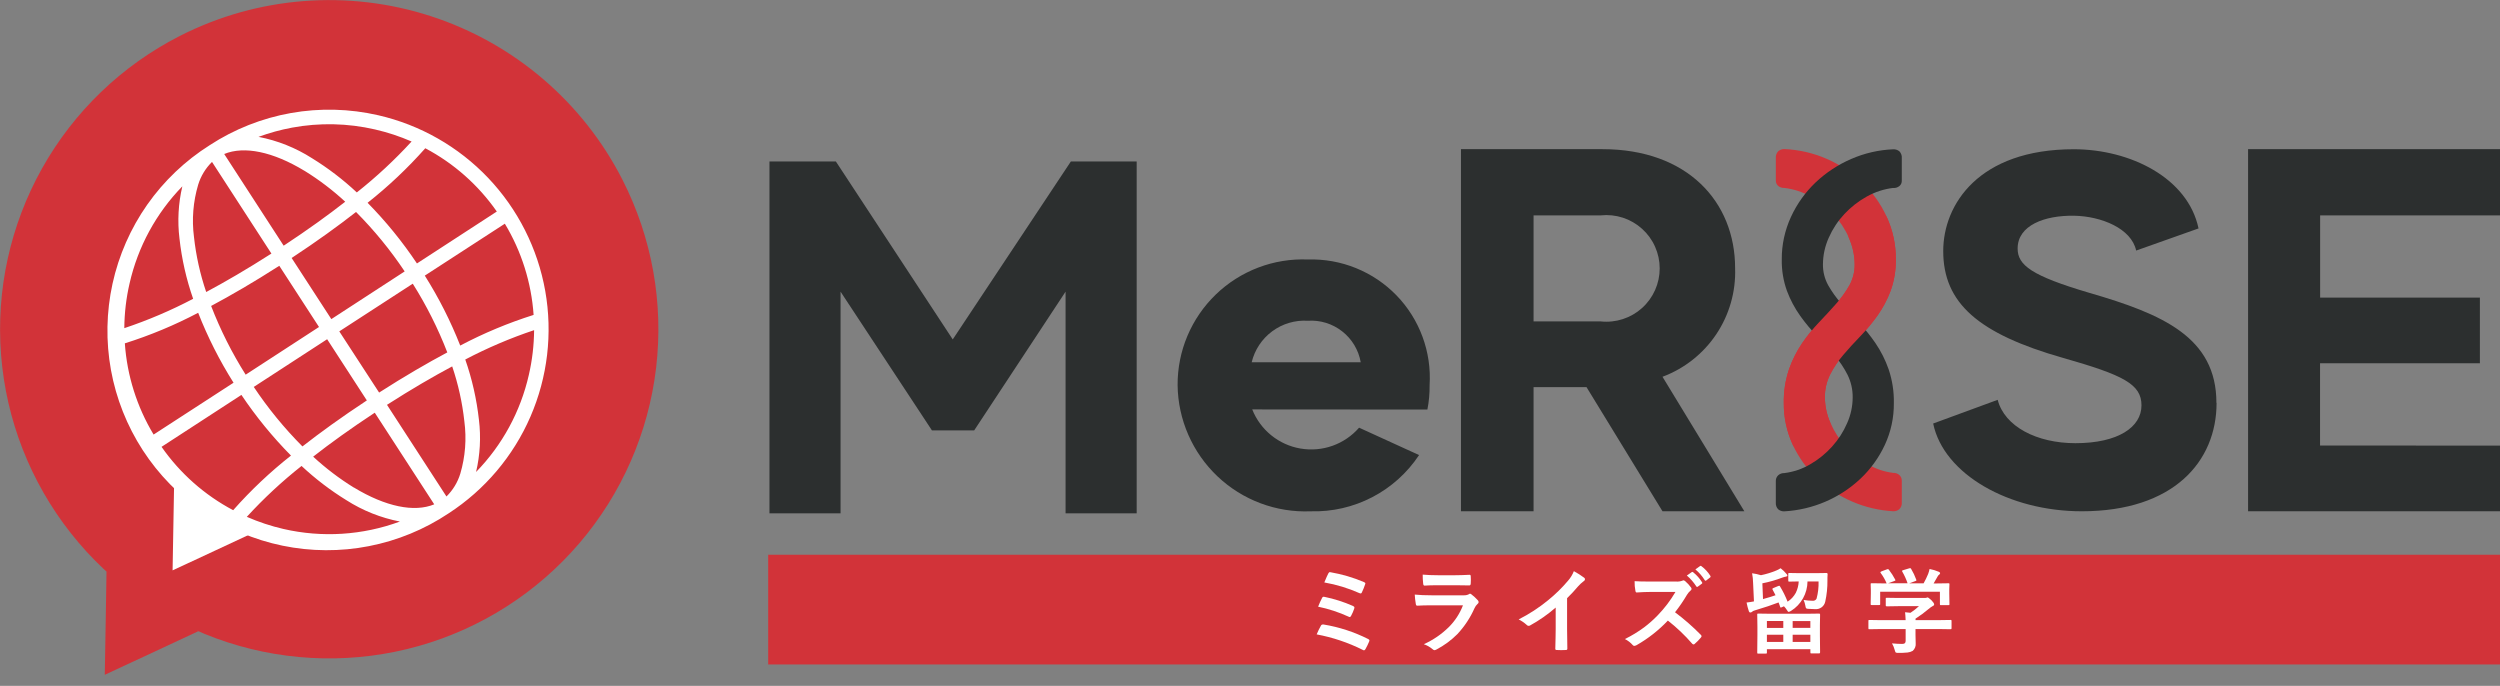
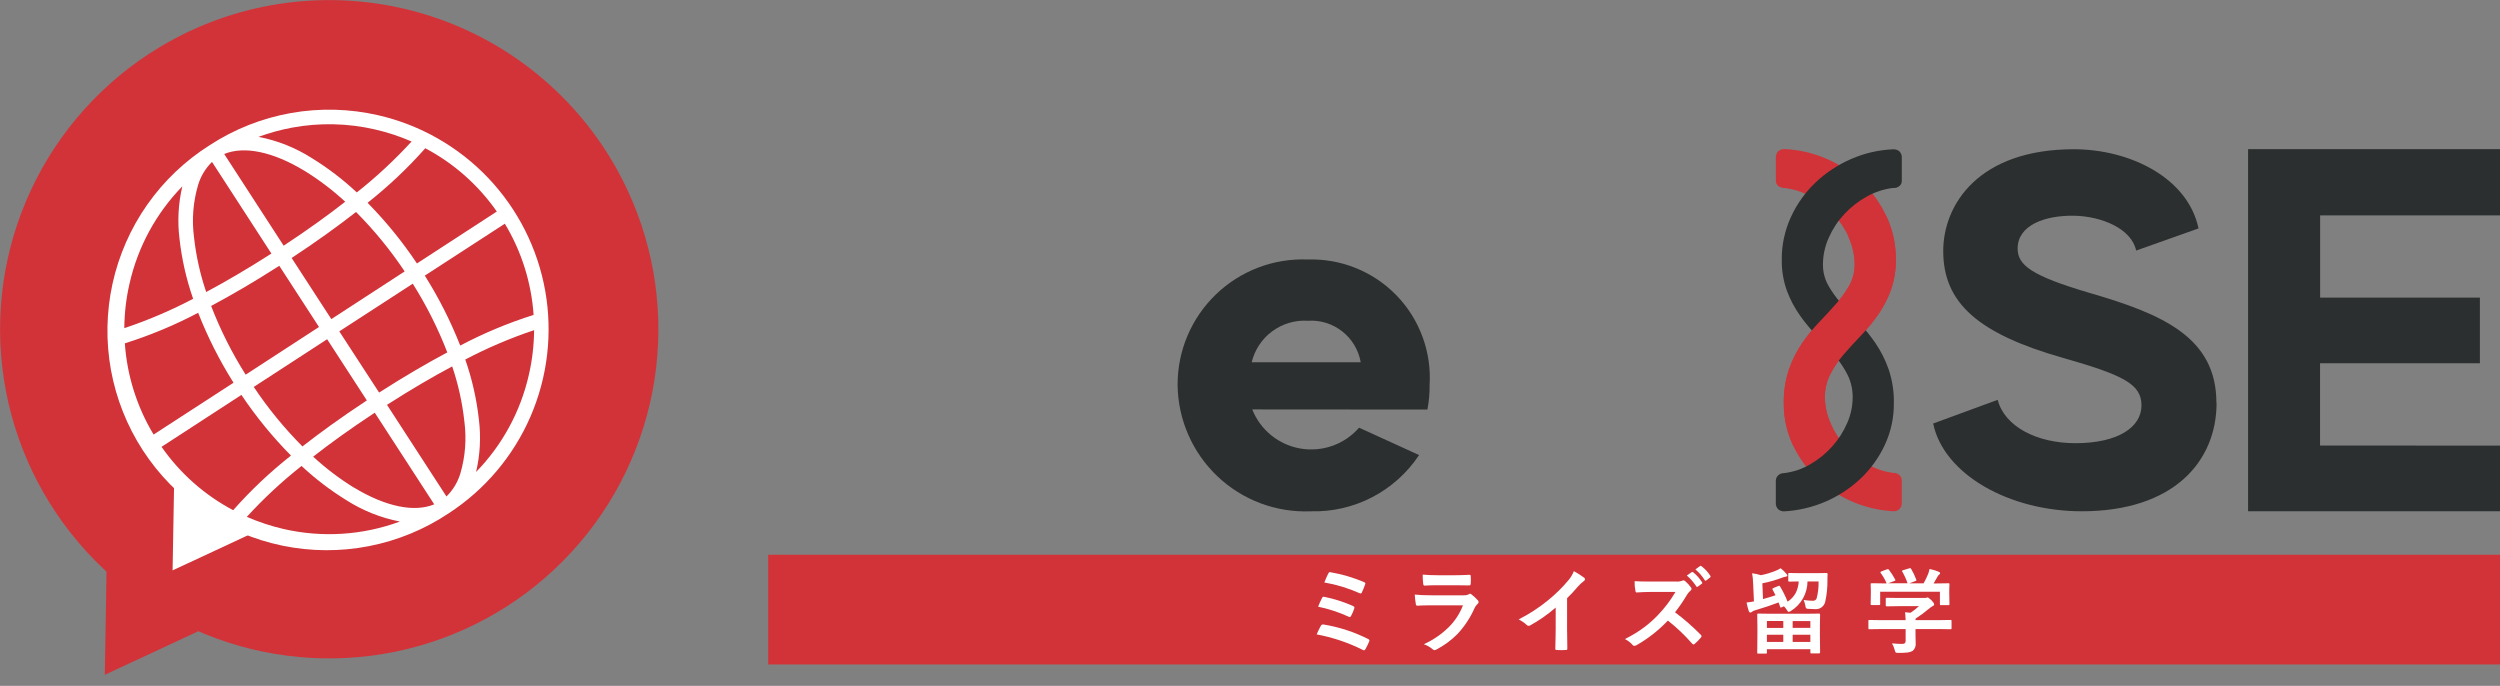
<svg xmlns="http://www.w3.org/2000/svg" width="113" height="31" viewBox="0 0 113 31" fill="none">
  <rect x="0" y="0" width="113" height="31" fill="#808080" stroke="none" />
-   <path d="M51.378 7.297V23.204H48.164V13.183L44.033 19.454H42.124L37.993 13.183V23.204H34.78V7.297H37.78L43.064 15.342L48.404 7.297H51.378Z" fill="#2C2F2F" />
  <path d="M56.601 18.506C56.782 18.964 57.079 19.366 57.461 19.676C57.844 19.986 58.299 20.192 58.784 20.274C59.269 20.357 59.767 20.314 60.231 20.149C60.694 19.984 61.107 19.702 61.431 19.331L64.142 20.569C63.608 21.374 62.879 22.03 62.021 22.475C61.164 22.92 60.207 23.139 59.242 23.111C58.47 23.143 57.7 23.019 56.976 22.748C56.253 22.477 55.591 22.063 55.031 21.532C54.47 21 54.022 20.362 53.712 19.654C53.402 18.947 53.237 18.184 53.228 17.412C53.223 16.646 53.374 15.888 53.671 15.183C53.969 14.478 54.406 13.841 54.956 13.31C55.507 12.778 56.16 12.365 56.875 12.093C57.59 11.821 58.353 11.698 59.118 11.729C59.862 11.706 60.602 11.839 61.292 12.119C61.982 12.399 62.606 12.819 63.124 13.354C63.642 13.889 64.042 14.527 64.299 15.225C64.556 15.924 64.665 16.669 64.618 17.412C64.623 17.781 64.59 18.149 64.518 18.512L56.601 18.506ZM56.576 16.375H61.505C61.408 15.823 61.111 15.325 60.669 14.979C60.228 14.632 59.675 14.46 59.115 14.498C58.538 14.462 57.968 14.631 57.503 14.975C57.039 15.318 56.711 15.814 56.576 16.375Z" fill="#2C2F2F" />
-   <path d="M71.711 17.499H69.317V23.11H66.035V6.742H72.427C76.277 6.742 78.427 9.126 78.427 12.12C78.464 13.179 78.167 14.223 77.578 15.104C76.989 15.985 76.138 16.659 75.145 17.03L78.845 23.11H75.145L71.711 17.499ZM69.317 14.528H72.353C72.689 14.564 73.029 14.528 73.351 14.424C73.672 14.32 73.968 14.15 74.219 13.924C74.471 13.698 74.672 13.421 74.809 13.113C74.947 12.804 75.018 12.47 75.018 12.132C75.018 11.794 74.947 11.46 74.809 11.151C74.672 10.842 74.471 10.566 74.219 10.34C73.968 10.114 73.672 9.943 73.351 9.839C73.029 9.735 72.689 9.699 72.353 9.735H69.317V14.528Z" fill="#2C2F2F" />
  <path d="M100.189 18.21C100.189 20.855 98.253 23.11 94.095 23.11C90.821 23.11 87.858 21.446 87.379 19.143L90.295 18.072C90.606 19.28 92.064 20.032 93.808 20.032C95.744 20.032 96.795 19.303 96.795 18.323C96.795 17.365 95.982 16.955 93.259 16.18C89.412 15.086 87.834 13.695 87.834 11.346C87.834 9.246 89.434 6.746 93.734 6.746C96.291 6.746 98.896 8.046 99.374 10.325L96.554 11.325C96.339 10.325 94.977 9.774 93.754 9.751C92.416 9.729 91.197 10.184 91.197 11.233C91.197 11.985 91.818 12.464 94.446 13.239C97.746 14.196 100.182 15.245 100.182 18.209" fill="#2C2F2F" />
  <path d="M113 20.141V23.11H101.613V6.742H113V9.735H104.87V13.453H112.091V16.42H104.866V20.138L113 20.141Z" fill="#2C2F2F" />
  <path d="M80.374 8.404C80.339 8.374 80.311 8.336 80.293 8.293C80.274 8.25 80.266 8.203 80.268 8.156V7.144C80.263 7.089 80.27 7.033 80.288 6.98C80.306 6.927 80.336 6.879 80.374 6.838C80.45 6.772 80.548 6.736 80.649 6.738C81.306 6.765 81.952 6.913 82.554 7.175C83.148 7.432 83.692 7.791 84.162 8.235C84.63 8.68 85.009 9.21 85.277 9.796C85.555 10.398 85.697 11.053 85.692 11.715C85.701 12.202 85.621 12.687 85.456 13.144C85.307 13.541 85.108 13.917 84.862 14.262C84.628 14.591 84.37 14.902 84.089 15.191C83.813 15.476 83.556 15.759 83.316 16.04C83.084 16.311 82.885 16.609 82.722 16.926C82.562 17.247 82.482 17.602 82.486 17.96C82.489 18.36 82.576 18.756 82.739 19.12C82.907 19.506 83.136 19.863 83.417 20.175C83.702 20.492 84.035 20.762 84.403 20.975C84.764 21.188 85.165 21.325 85.58 21.375C85.682 21.371 85.78 21.407 85.855 21.475C85.89 21.509 85.918 21.549 85.936 21.593C85.955 21.638 85.963 21.686 85.961 21.734V22.704C85.966 22.76 85.96 22.816 85.942 22.869C85.923 22.922 85.894 22.97 85.855 23.01C85.78 23.077 85.681 23.113 85.58 23.11C84.291 23.038 83.069 22.513 82.128 21.628C81.672 21.195 81.301 20.68 81.035 20.11C80.76 19.518 80.62 18.871 80.626 18.217C80.617 17.7 80.697 17.184 80.862 16.693C81.008 16.276 81.208 15.879 81.456 15.512C81.688 15.174 81.946 14.854 82.229 14.557C82.505 14.269 82.763 13.99 83.002 13.719C83.23 13.465 83.429 13.188 83.597 12.891C83.755 12.604 83.836 12.28 83.832 11.952C83.831 11.536 83.741 11.125 83.569 10.745C83.396 10.351 83.157 9.99 82.863 9.675C82.57 9.36 82.227 9.092 81.849 8.884C81.479 8.677 81.071 8.544 80.649 8.494C80.55 8.499 80.452 8.467 80.374 8.404Z" fill="#D23339" />
  <path d="M85.58 8.493C85.159 8.543 84.751 8.676 84.38 8.883C84.003 9.092 83.66 9.359 83.366 9.674C83.072 9.989 82.833 10.35 82.66 10.744C82.489 11.124 82.399 11.535 82.397 11.951C82.393 12.279 82.474 12.603 82.632 12.89C82.8 13.187 82.999 13.464 83.226 13.718C83.465 13.989 83.723 14.268 83.999 14.556C84.283 14.853 84.541 15.173 84.772 15.511C85.021 15.878 85.22 16.275 85.366 16.692C85.532 17.184 85.612 17.701 85.602 18.22C85.609 18.874 85.469 19.521 85.193 20.113C84.927 20.683 84.557 21.198 84.1 21.631C83.16 22.516 81.938 23.041 80.648 23.113C80.548 23.118 80.45 23.084 80.373 23.019C80.335 22.979 80.305 22.931 80.287 22.878C80.269 22.825 80.262 22.769 80.267 22.713V21.743C80.266 21.695 80.274 21.647 80.292 21.602C80.311 21.558 80.338 21.517 80.373 21.484C80.448 21.416 80.547 21.38 80.648 21.384C81.064 21.333 81.465 21.197 81.825 20.984C82.194 20.771 82.526 20.501 82.811 20.184C83.093 19.872 83.322 19.516 83.489 19.129C83.653 18.764 83.739 18.369 83.741 17.969C83.746 17.611 83.666 17.256 83.506 16.935C83.344 16.618 83.144 16.32 82.912 16.049C82.672 15.768 82.415 15.485 82.139 15.2C81.859 14.911 81.6 14.601 81.366 14.272C81.121 13.927 80.921 13.551 80.772 13.154C80.607 12.696 80.527 12.212 80.536 11.725C80.532 11.063 80.674 10.408 80.951 9.806C81.22 9.22 81.598 8.69 82.066 8.245C82.536 7.8 83.081 7.442 83.675 7.185C84.278 6.922 84.924 6.774 85.58 6.748C85.68 6.744 85.779 6.778 85.855 6.842C85.894 6.883 85.923 6.931 85.941 6.984C85.96 7.037 85.966 7.093 85.961 7.148V8.16C85.964 8.207 85.955 8.254 85.937 8.297C85.919 8.34 85.891 8.378 85.855 8.408C85.778 8.471 85.68 8.503 85.58 8.498" fill="#2C2F2F" />
  <path d="M85.277 9.801C85.554 10.403 85.695 11.058 85.691 11.72C85.7 12.207 85.62 12.691 85.455 13.149C85.306 13.546 85.106 13.922 84.861 14.267C84.627 14.596 84.368 14.906 84.088 15.196C83.812 15.481 83.554 15.764 83.315 16.045C83.082 16.316 82.883 16.613 82.721 16.931C82.561 17.252 82.48 17.607 82.485 17.965C82.487 18.365 82.573 18.76 82.737 19.125C82.905 19.512 81.307 20.691 81.037 20.111C80.761 19.518 80.622 18.872 80.628 18.218C80.618 17.7 80.698 17.184 80.863 16.693C81.008 16.277 81.206 15.882 81.453 15.516C81.684 15.178 81.943 14.859 82.226 14.562C82.502 14.274 82.759 13.995 82.999 13.723C83.226 13.47 83.425 13.192 83.593 12.896C83.751 12.609 83.832 12.285 83.829 11.957C83.827 11.541 83.737 11.13 83.566 10.75C83.391 10.35 84.999 9.209 85.275 9.806" fill="#D23339" />
  <path d="M8.126 1.626C5.504 2.962 3.338 5.045 1.9 7.613C0.462 10.18 -0.182 13.117 0.049 16.05C0.28 18.984 1.376 21.783 3.198 24.094C5.019 26.405 7.486 28.123 10.284 29.032C13.083 29.942 16.089 30 18.921 29.201C21.753 28.402 24.284 26.781 26.195 24.544C28.106 22.306 29.311 19.552 29.656 16.629C30.002 13.707 29.473 10.748 28.136 8.126C26.345 4.61 23.23 1.951 19.478 0.732C15.725 -0.487 11.642 -0.166 8.126 1.626Z" fill="#D23339" />
  <path d="M4.736 30.502L4.777 28.162L4.814 25.824L6.894 27.175L8.974 28.526L6.853 29.515L4.736 30.502Z" fill="#D23339" />
  <path d="M17.096 5.209C15.8 4.911 14.459 4.877 13.15 5.109C11.842 5.342 10.594 5.835 9.481 6.561C8.37 7.262 7.41 8.176 6.655 9.251C5.901 10.326 5.368 11.54 5.086 12.823C4.805 14.106 4.781 15.432 5.015 16.724C5.25 18.016 5.739 19.248 6.454 20.35C7.169 21.451 8.096 22.4 9.18 23.141C10.265 23.882 11.485 24.4 12.771 24.665C14.058 24.93 15.384 24.938 16.673 24.686C17.962 24.435 19.188 23.931 20.28 23.202C21.914 22.14 23.2 20.621 23.976 18.833C24.752 17.046 24.984 15.07 24.645 13.151C24.305 11.232 23.408 9.456 22.066 8.043C20.723 6.631 18.995 5.645 17.096 5.209ZM15.336 14.978L18.657 12.823C19.276 13.805 19.799 14.846 20.218 15.929C19.326 16.404 18.299 16.999 17.136 17.744L15.336 14.978ZM20.439 16.561C20.712 17.366 20.896 18.199 20.989 19.045C21.094 19.837 21.032 20.642 20.806 21.409C20.687 21.799 20.472 22.154 20.18 22.441L17.492 18.298C18.599 17.589 19.581 17.019 20.439 16.561ZM15.999 22.041C15.341 21.635 14.724 21.166 14.155 20.641C14.921 20.041 15.842 19.377 16.939 18.654L19.627 22.796C18.727 23.17 17.427 22.903 15.999 22.037M13.669 20.177C12.851 19.354 12.114 18.454 11.47 17.489L14.787 15.333L16.581 18.099C15.43 18.858 14.469 19.555 13.672 20.177M13.155 20.59C12.21 21.334 11.335 22.161 10.539 23.061C9.247 22.377 8.137 21.395 7.302 20.197L10.912 17.85C11.571 18.832 12.32 19.75 13.152 20.592M6.943 19.642C6.188 18.39 5.743 16.977 5.643 15.519C6.786 15.159 7.895 14.697 8.957 14.138C9.389 15.24 9.925 16.298 10.556 17.299L6.943 19.642ZM9.543 13.829C10.434 13.354 11.461 12.759 12.624 12.014L14.419 14.78L11.104 16.935C10.484 15.952 9.961 14.912 9.543 13.829ZM9.319 13.196C9.045 12.39 8.86 11.557 8.768 10.712C8.665 9.92 8.73 9.116 8.957 8.351C9.076 7.96 9.291 7.605 9.583 7.319L12.268 11.461C11.162 12.17 10.178 12.74 9.322 13.198M13.761 7.718C14.419 8.124 15.036 8.593 15.604 9.118C14.838 9.718 13.918 10.382 12.822 11.105L10.134 6.961C11.034 6.587 12.335 6.854 13.761 7.72M16.091 9.58C16.91 10.402 17.647 11.303 18.291 12.268L14.976 14.424L13.182 11.661C14.335 10.902 15.296 10.205 16.091 9.583M16.61 9.17C17.552 8.426 18.427 7.6 19.223 6.701C20.513 7.383 21.621 8.364 22.456 9.561L18.846 11.908C18.189 10.924 17.44 10.004 16.61 9.161M22.819 10.111C23.573 11.363 24.018 12.776 24.119 14.234C22.974 14.596 21.864 15.059 20.802 15.619C20.369 14.517 19.833 13.459 19.201 12.458L22.819 10.111ZM21.518 21.334C21.7 20.562 21.744 19.763 21.648 18.976C21.545 18.047 21.338 17.132 21.03 16.25C22.03 15.725 23.071 15.281 24.142 14.923C24.136 15.603 24.057 16.28 23.904 16.943C23.529 18.599 22.703 20.119 21.517 21.335M11.156 23.361C11.918 22.529 12.746 21.76 13.63 21.061C14.253 21.643 14.931 22.161 15.656 22.608C16.395 23.08 17.215 23.407 18.076 23.574C16.391 24.196 14.561 24.312 12.81 23.909C12.243 23.778 11.69 23.594 11.156 23.361ZM8.242 8.421C8.06 9.193 8.016 9.991 8.112 10.779C8.214 11.708 8.422 12.623 8.73 13.506C7.73 14.031 6.689 14.475 5.619 14.833C5.624 14.153 5.703 13.476 5.856 12.813C6.232 11.158 7.057 9.638 8.242 8.422M18.602 6.398C17.84 7.229 17.013 7.998 16.128 8.698C15.507 8.116 14.828 7.598 14.104 7.152C13.365 6.68 12.545 6.352 11.684 6.186C12.178 6.004 12.685 5.865 13.201 5.769C14.443 5.539 15.719 5.567 16.95 5.851C17.517 5.981 18.07 6.163 18.604 6.396" fill="white" />
  <path d="M7.801 25.781L7.838 23.676L7.875 21.57L9.747 22.786L11.618 24.002L9.71 24.892L7.801 25.781Z" fill="white" />
  <path d="M113 25.074H34.722V30.034H113V25.074Z" fill="#D23339" />
  <path d="M59.511 28.681C59.567 28.544 59.632 28.411 59.705 28.281C59.712 28.265 59.724 28.252 59.739 28.242C59.754 28.233 59.771 28.227 59.789 28.227C59.8 28.226 59.812 28.226 59.824 28.227C60.526 28.342 61.206 28.564 61.842 28.884C61.879 28.9 61.898 28.922 61.898 28.952C61.897 28.968 61.893 28.983 61.886 28.997C61.837 29.116 61.78 29.232 61.717 29.343C61.696 29.378 61.675 29.395 61.653 29.395C61.632 29.393 61.612 29.386 61.595 29.374C60.936 29.044 60.235 28.809 59.511 28.674M59.579 27.422C59.632 27.286 59.692 27.152 59.76 27.022C59.764 27.009 59.773 26.997 59.784 26.988C59.795 26.979 59.809 26.974 59.824 26.973C59.839 26.974 59.854 26.976 59.869 26.979C60.311 27.069 60.741 27.207 61.154 27.389C61.198 27.408 61.22 27.432 61.22 27.461C61.219 27.479 61.215 27.496 61.21 27.512C61.173 27.624 61.126 27.732 61.07 27.835C61.051 27.872 61.031 27.891 61.012 27.891C60.992 27.89 60.973 27.885 60.957 27.874C60.516 27.672 60.054 27.52 59.579 27.422ZM59.861 26.323C59.942 26.123 60.001 25.994 60.038 25.923C60.059 25.882 60.082 25.861 60.108 25.861C60.122 25.862 60.137 25.864 60.151 25.867C60.666 25.957 61.169 26.105 61.651 26.31C61.694 26.329 61.715 26.349 61.715 26.37C61.714 26.386 61.709 26.401 61.703 26.415C61.661 26.54 61.612 26.663 61.555 26.781C61.543 26.81 61.525 26.825 61.501 26.825C61.484 26.825 61.468 26.821 61.454 26.813C60.945 26.586 60.409 26.423 59.86 26.327" fill="white" />
  <path d="M63.945 26.875C64.159 26.897 64.418 26.908 64.721 26.908H66.167C66.245 26.911 66.322 26.895 66.391 26.86C66.406 26.846 66.425 26.837 66.445 26.835C66.469 26.837 66.491 26.848 66.508 26.865C66.611 26.944 66.706 27.031 66.793 27.127C66.818 27.149 66.833 27.181 66.834 27.215C66.834 27.231 66.829 27.247 66.821 27.261C66.813 27.275 66.801 27.287 66.787 27.296C66.726 27.352 66.678 27.42 66.645 27.496C66.455 27.924 66.195 28.317 65.875 28.66C65.596 28.94 65.275 29.176 64.924 29.36C64.898 29.375 64.87 29.384 64.84 29.389C64.804 29.384 64.771 29.367 64.747 29.339C64.631 29.242 64.499 29.168 64.356 29.118C64.773 28.931 65.154 28.671 65.48 28.351C65.764 28.07 65.984 27.733 66.126 27.36H64.687C64.452 27.36 64.241 27.366 64.055 27.377C64.022 27.377 64.001 27.35 63.994 27.297C63.97 27.156 63.954 27.015 63.946 26.873M64.313 25.973C64.513 25.991 64.744 26.001 65.005 26.001H65.765C65.935 26.001 66.156 25.994 66.426 25.981C66.46 25.981 66.477 26.003 66.477 26.047C66.477 26.102 66.483 26.157 66.483 26.212C66.483 26.267 66.483 26.322 66.477 26.377C66.471 26.432 66.457 26.461 66.417 26.461H66.4L65.8 26.453H64.966C64.736 26.453 64.543 26.459 64.387 26.47C64.352 26.47 64.332 26.439 64.327 26.378C64.312 26.245 64.305 26.111 64.306 25.978" fill="white" />
  <path d="M70.832 27.031V28.431C70.832 28.678 70.837 28.97 70.844 29.308V29.32C70.844 29.36 70.823 29.38 70.781 29.38C70.713 29.38 70.642 29.386 70.57 29.386C70.499 29.386 70.428 29.386 70.361 29.38C70.32 29.38 70.3 29.362 70.3 29.326V29.312C70.3 29.246 70.304 29.09 70.311 28.844C70.311 28.683 70.317 28.551 70.317 28.444V27.462C69.961 27.772 69.572 28.044 69.159 28.271C69.134 28.286 69.106 28.291 69.078 28.287C69.05 28.282 69.025 28.268 69.007 28.246C68.898 28.147 68.776 28.063 68.644 27.997C69.117 27.758 69.562 27.468 69.972 27.132C70.299 26.867 70.601 26.573 70.873 26.251C70.986 26.123 71.076 25.976 71.139 25.816C71.303 25.904 71.459 26.005 71.608 26.116C71.618 26.123 71.626 26.132 71.632 26.143C71.638 26.154 71.641 26.166 71.641 26.178C71.64 26.198 71.634 26.217 71.623 26.233C71.613 26.249 71.598 26.263 71.581 26.271C71.489 26.34 71.405 26.418 71.329 26.504C71.184 26.678 71.019 26.855 70.835 27.035" fill="white" />
  <path d="M75.709 27.673C76.124 27.984 76.514 28.325 76.877 28.694C76.896 28.709 76.907 28.731 76.91 28.754C76.908 28.778 76.898 28.8 76.881 28.816C76.796 28.921 76.702 29.017 76.599 29.104C76.586 29.119 76.568 29.128 76.548 29.129C76.525 29.126 76.504 29.114 76.488 29.096C76.156 28.713 75.788 28.363 75.388 28.05C74.974 28.488 74.496 28.863 73.972 29.162C73.941 29.178 73.907 29.189 73.872 29.195C73.858 29.195 73.844 29.191 73.832 29.185C73.82 29.179 73.809 29.169 73.8 29.158C73.701 29.045 73.581 28.953 73.446 28.885C73.752 28.734 74.045 28.556 74.319 28.353C74.537 28.188 74.741 28.006 74.931 27.809C75.239 27.491 75.508 27.137 75.731 26.755H74.644C74.43 26.755 74.208 26.764 73.977 26.78C73.949 26.78 73.93 26.759 73.921 26.708C73.893 26.564 73.88 26.416 73.884 26.269C74.036 26.281 74.273 26.286 74.597 26.286H75.756C75.855 26.294 75.953 26.28 76.046 26.247C76.06 26.237 76.076 26.231 76.093 26.23C76.12 26.235 76.144 26.247 76.165 26.263C76.269 26.351 76.362 26.452 76.44 26.563C76.451 26.58 76.458 26.599 76.46 26.618C76.458 26.636 76.452 26.652 76.442 26.667C76.432 26.681 76.419 26.693 76.404 26.702C76.343 26.755 76.291 26.818 76.25 26.887C76.088 27.162 75.908 27.426 75.71 27.676M76.245 26.014L76.468 25.859C76.475 25.854 76.484 25.85 76.493 25.849C76.508 25.851 76.522 25.857 76.532 25.867C76.69 25.994 76.826 26.146 76.932 26.318C76.939 26.327 76.944 26.338 76.944 26.349C76.943 26.357 76.941 26.364 76.936 26.371C76.932 26.377 76.926 26.383 76.919 26.386L76.742 26.516C76.733 26.525 76.722 26.53 76.709 26.531C76.697 26.531 76.684 26.522 76.672 26.504C76.555 26.321 76.411 26.155 76.245 26.014ZM76.633 25.736L76.845 25.584C76.853 25.578 76.862 25.575 76.872 25.574C76.886 25.576 76.898 25.583 76.907 25.593C77.066 25.712 77.202 25.859 77.307 26.027C77.314 26.038 77.318 26.05 77.319 26.062C77.319 26.071 77.316 26.079 77.312 26.086C77.308 26.093 77.301 26.099 77.294 26.103L77.125 26.235C77.116 26.243 77.105 26.248 77.092 26.249C77.084 26.249 77.076 26.246 77.069 26.241C77.062 26.236 77.057 26.23 77.053 26.222C76.939 26.039 76.797 25.875 76.631 25.736" fill="white" />
  <path d="M80.457 26.506C80.591 26.725 80.705 26.956 80.799 27.196C80.955 27.096 81.082 26.958 81.17 26.796C81.249 26.635 81.294 26.459 81.302 26.281L80.876 26.289C80.854 26.289 80.841 26.289 80.837 26.279C80.832 26.267 80.829 26.253 80.83 26.24V25.95C80.828 25.934 80.831 25.918 80.838 25.905C80.838 25.905 80.855 25.899 80.875 25.899L81.365 25.907H82.065L82.553 25.899C82.561 25.898 82.568 25.898 82.576 25.901C82.583 25.903 82.589 25.907 82.594 25.913C82.6 25.918 82.604 25.924 82.606 25.931C82.609 25.939 82.609 25.946 82.608 25.954C82.608 25.997 82.603 26.054 82.6 26.112C82.597 26.17 82.6 26.219 82.6 26.236C82.604 26.559 82.57 26.883 82.5 27.199C82.477 27.301 82.418 27.392 82.333 27.453C82.248 27.515 82.143 27.543 82.038 27.533C81.944 27.533 81.85 27.529 81.756 27.521C81.714 27.523 81.672 27.514 81.634 27.494C81.618 27.458 81.607 27.42 81.603 27.381C81.587 27.29 81.56 27.202 81.523 27.118C81.659 27.141 81.796 27.153 81.933 27.155C81.97 27.158 82.006 27.151 82.038 27.133C82.07 27.115 82.095 27.088 82.11 27.055C82.177 26.803 82.207 26.543 82.199 26.283H81.699C81.697 26.549 81.627 26.811 81.497 27.043C81.367 27.276 81.18 27.472 80.953 27.613C80.921 27.634 80.886 27.649 80.848 27.658C80.826 27.658 80.803 27.634 80.776 27.585C80.736 27.52 80.689 27.459 80.636 27.404L80.543 27.445C80.528 27.454 80.51 27.46 80.492 27.464C80.48 27.464 80.47 27.452 80.463 27.429L80.426 27.322C80.412 27.284 80.401 27.254 80.391 27.231C80.116 27.338 79.755 27.459 79.308 27.593C79.263 27.603 79.222 27.625 79.187 27.657C79.178 27.666 79.166 27.673 79.154 27.678C79.141 27.683 79.128 27.685 79.114 27.685C79.086 27.685 79.065 27.668 79.05 27.634C79.006 27.503 78.971 27.369 78.945 27.234C79.058 27.222 79.169 27.205 79.279 27.183L79.24 26.353C79.237 26.204 79.222 26.057 79.195 25.911C79.331 25.929 79.465 25.959 79.595 25.999C79.831 25.951 80.061 25.88 80.283 25.789C80.353 25.761 80.421 25.726 80.483 25.684C80.581 25.759 80.671 25.845 80.749 25.941C80.772 25.959 80.786 25.984 80.79 26.013C80.79 26.041 80.769 26.057 80.726 26.063C80.674 26.071 80.622 26.085 80.571 26.104C80.276 26.218 79.971 26.305 79.659 26.366L79.688 27.078C79.933 27.011 80.122 26.953 80.254 26.905C80.198 26.792 80.154 26.705 80.122 26.652C80.116 26.642 80.112 26.63 80.11 26.619C80.11 26.608 80.124 26.595 80.153 26.581L80.376 26.488C80.391 26.482 80.407 26.477 80.423 26.476C80.434 26.476 80.447 26.487 80.46 26.507M79.819 29.542H79.473C79.451 29.542 79.438 29.542 79.434 29.534C79.429 29.522 79.426 29.509 79.427 29.497L79.435 28.712V28.319L79.427 27.779C79.427 27.757 79.427 27.744 79.435 27.74C79.447 27.734 79.46 27.732 79.472 27.734L80.064 27.742H81.637L82.227 27.734C82.255 27.734 82.268 27.749 82.268 27.779L82.26 28.261V28.708L82.268 29.488C82.268 29.518 82.254 29.533 82.227 29.533H81.877C81.855 29.533 81.842 29.533 81.836 29.525C81.83 29.513 81.828 29.5 81.829 29.488V29.343H79.864V29.496C79.864 29.518 79.864 29.531 79.856 29.535C79.844 29.54 79.83 29.542 79.816 29.541M79.864 28.382H80.605V28.07H79.864V28.382ZM79.864 29.014H80.605V28.691H79.864V29.014ZM81.828 28.071H81.028V28.38H81.828V28.071ZM81.028 29.014H81.828V28.691H81.028V29.014Z" fill="white" />
  <path d="M85.025 28.433L84.498 28.441C84.476 28.441 84.463 28.441 84.458 28.433C84.452 28.421 84.45 28.408 84.452 28.395V28.07C84.452 28.046 84.452 28.033 84.46 28.029C84.471 28.023 84.484 28.021 84.497 28.023L85.024 28.031H86.134C86.128 27.873 86.12 27.754 86.109 27.673L86.354 27.698C86.49 27.609 86.618 27.509 86.737 27.398H85.827L85.281 27.407C85.251 27.407 85.236 27.393 85.236 27.366V27.066C85.236 27.044 85.236 27.031 85.244 27.026C85.255 27.02 85.268 27.018 85.281 27.02L85.827 27.028H86.97C87.003 27.03 87.037 27.027 87.07 27.02C87.087 27.012 87.105 27.006 87.124 27.003C87.151 27.003 87.213 27.048 87.307 27.137C87.386 27.22 87.424 27.28 87.424 27.318C87.424 27.333 87.419 27.348 87.41 27.36C87.4 27.373 87.387 27.382 87.373 27.386C87.301 27.425 87.234 27.472 87.173 27.526C86.986 27.685 86.789 27.831 86.582 27.962V28.03H87.636L88.163 28.022C88.177 28.02 88.191 28.023 88.204 28.03C88.209 28.042 88.211 28.056 88.21 28.07V28.395C88.211 28.408 88.208 28.421 88.202 28.433C88.202 28.433 88.184 28.441 88.162 28.441L87.635 28.433H86.581V28.706L86.589 29.073C86.596 29.137 86.588 29.202 86.564 29.262C86.541 29.322 86.503 29.376 86.455 29.419C86.383 29.459 86.304 29.485 86.222 29.493C86.084 29.507 85.947 29.513 85.809 29.511C85.767 29.515 85.725 29.51 85.687 29.494C85.665 29.462 85.651 29.426 85.644 29.389C85.616 29.28 85.574 29.177 85.519 29.08C85.686 29.096 85.836 29.105 85.97 29.105C86.016 29.11 86.063 29.098 86.102 29.072C86.127 29.04 86.139 28.999 86.135 28.959V28.433H85.025ZM85.035 25.828L85.288 25.735C85.302 25.728 85.317 25.724 85.333 25.723C85.348 25.723 85.364 25.734 85.38 25.756C85.486 25.893 85.581 26.04 85.662 26.195C85.667 26.206 85.671 26.217 85.674 26.23C85.674 26.24 85.657 26.251 85.623 26.263L85.345 26.363H86.222C86.16 26.179 86.079 26.003 85.982 25.836C85.975 25.827 85.971 25.816 85.97 25.805C85.97 25.795 85.987 25.784 86.021 25.772L86.299 25.688C86.311 25.683 86.324 25.681 86.338 25.68C86.355 25.68 86.369 25.691 86.383 25.713C86.476 25.868 86.554 26.032 86.616 26.203C86.619 26.212 86.621 26.222 86.623 26.232C86.623 26.243 86.605 26.254 86.569 26.267L86.296 26.367H86.947C87.024 26.229 87.093 26.087 87.153 25.941C87.18 25.868 87.201 25.794 87.217 25.718C87.359 25.745 87.499 25.787 87.633 25.844C87.673 25.862 87.693 25.883 87.693 25.908C87.692 25.921 87.687 25.934 87.68 25.945C87.673 25.956 87.663 25.965 87.652 25.972C87.617 25.997 87.589 26.032 87.572 26.072C87.512 26.182 87.455 26.282 87.399 26.372H87.508L88.064 26.364C88.079 26.361 88.095 26.364 88.109 26.372C88.114 26.383 88.116 26.396 88.115 26.409L88.107 26.637V26.83L88.115 27.302C88.115 27.326 88.115 27.342 88.104 27.347C88.091 27.352 88.076 27.354 88.063 27.353H87.731C87.708 27.353 87.694 27.353 87.69 27.342C87.684 27.329 87.682 27.315 87.684 27.301V26.745H84.984V27.301C84.984 27.324 84.984 27.338 84.976 27.342C84.964 27.347 84.951 27.349 84.939 27.348H84.605C84.58 27.348 84.565 27.348 84.56 27.34C84.555 27.328 84.552 27.315 84.554 27.302L84.562 26.826V26.67L84.554 26.408C84.554 26.386 84.554 26.373 84.565 26.368C84.578 26.363 84.592 26.36 84.606 26.362L85.162 26.37H85.276C85.206 26.202 85.115 26.043 85.006 25.898C84.998 25.888 84.993 25.877 84.992 25.865C84.992 25.854 85.007 25.844 85.037 25.834" fill="white" />
</svg>